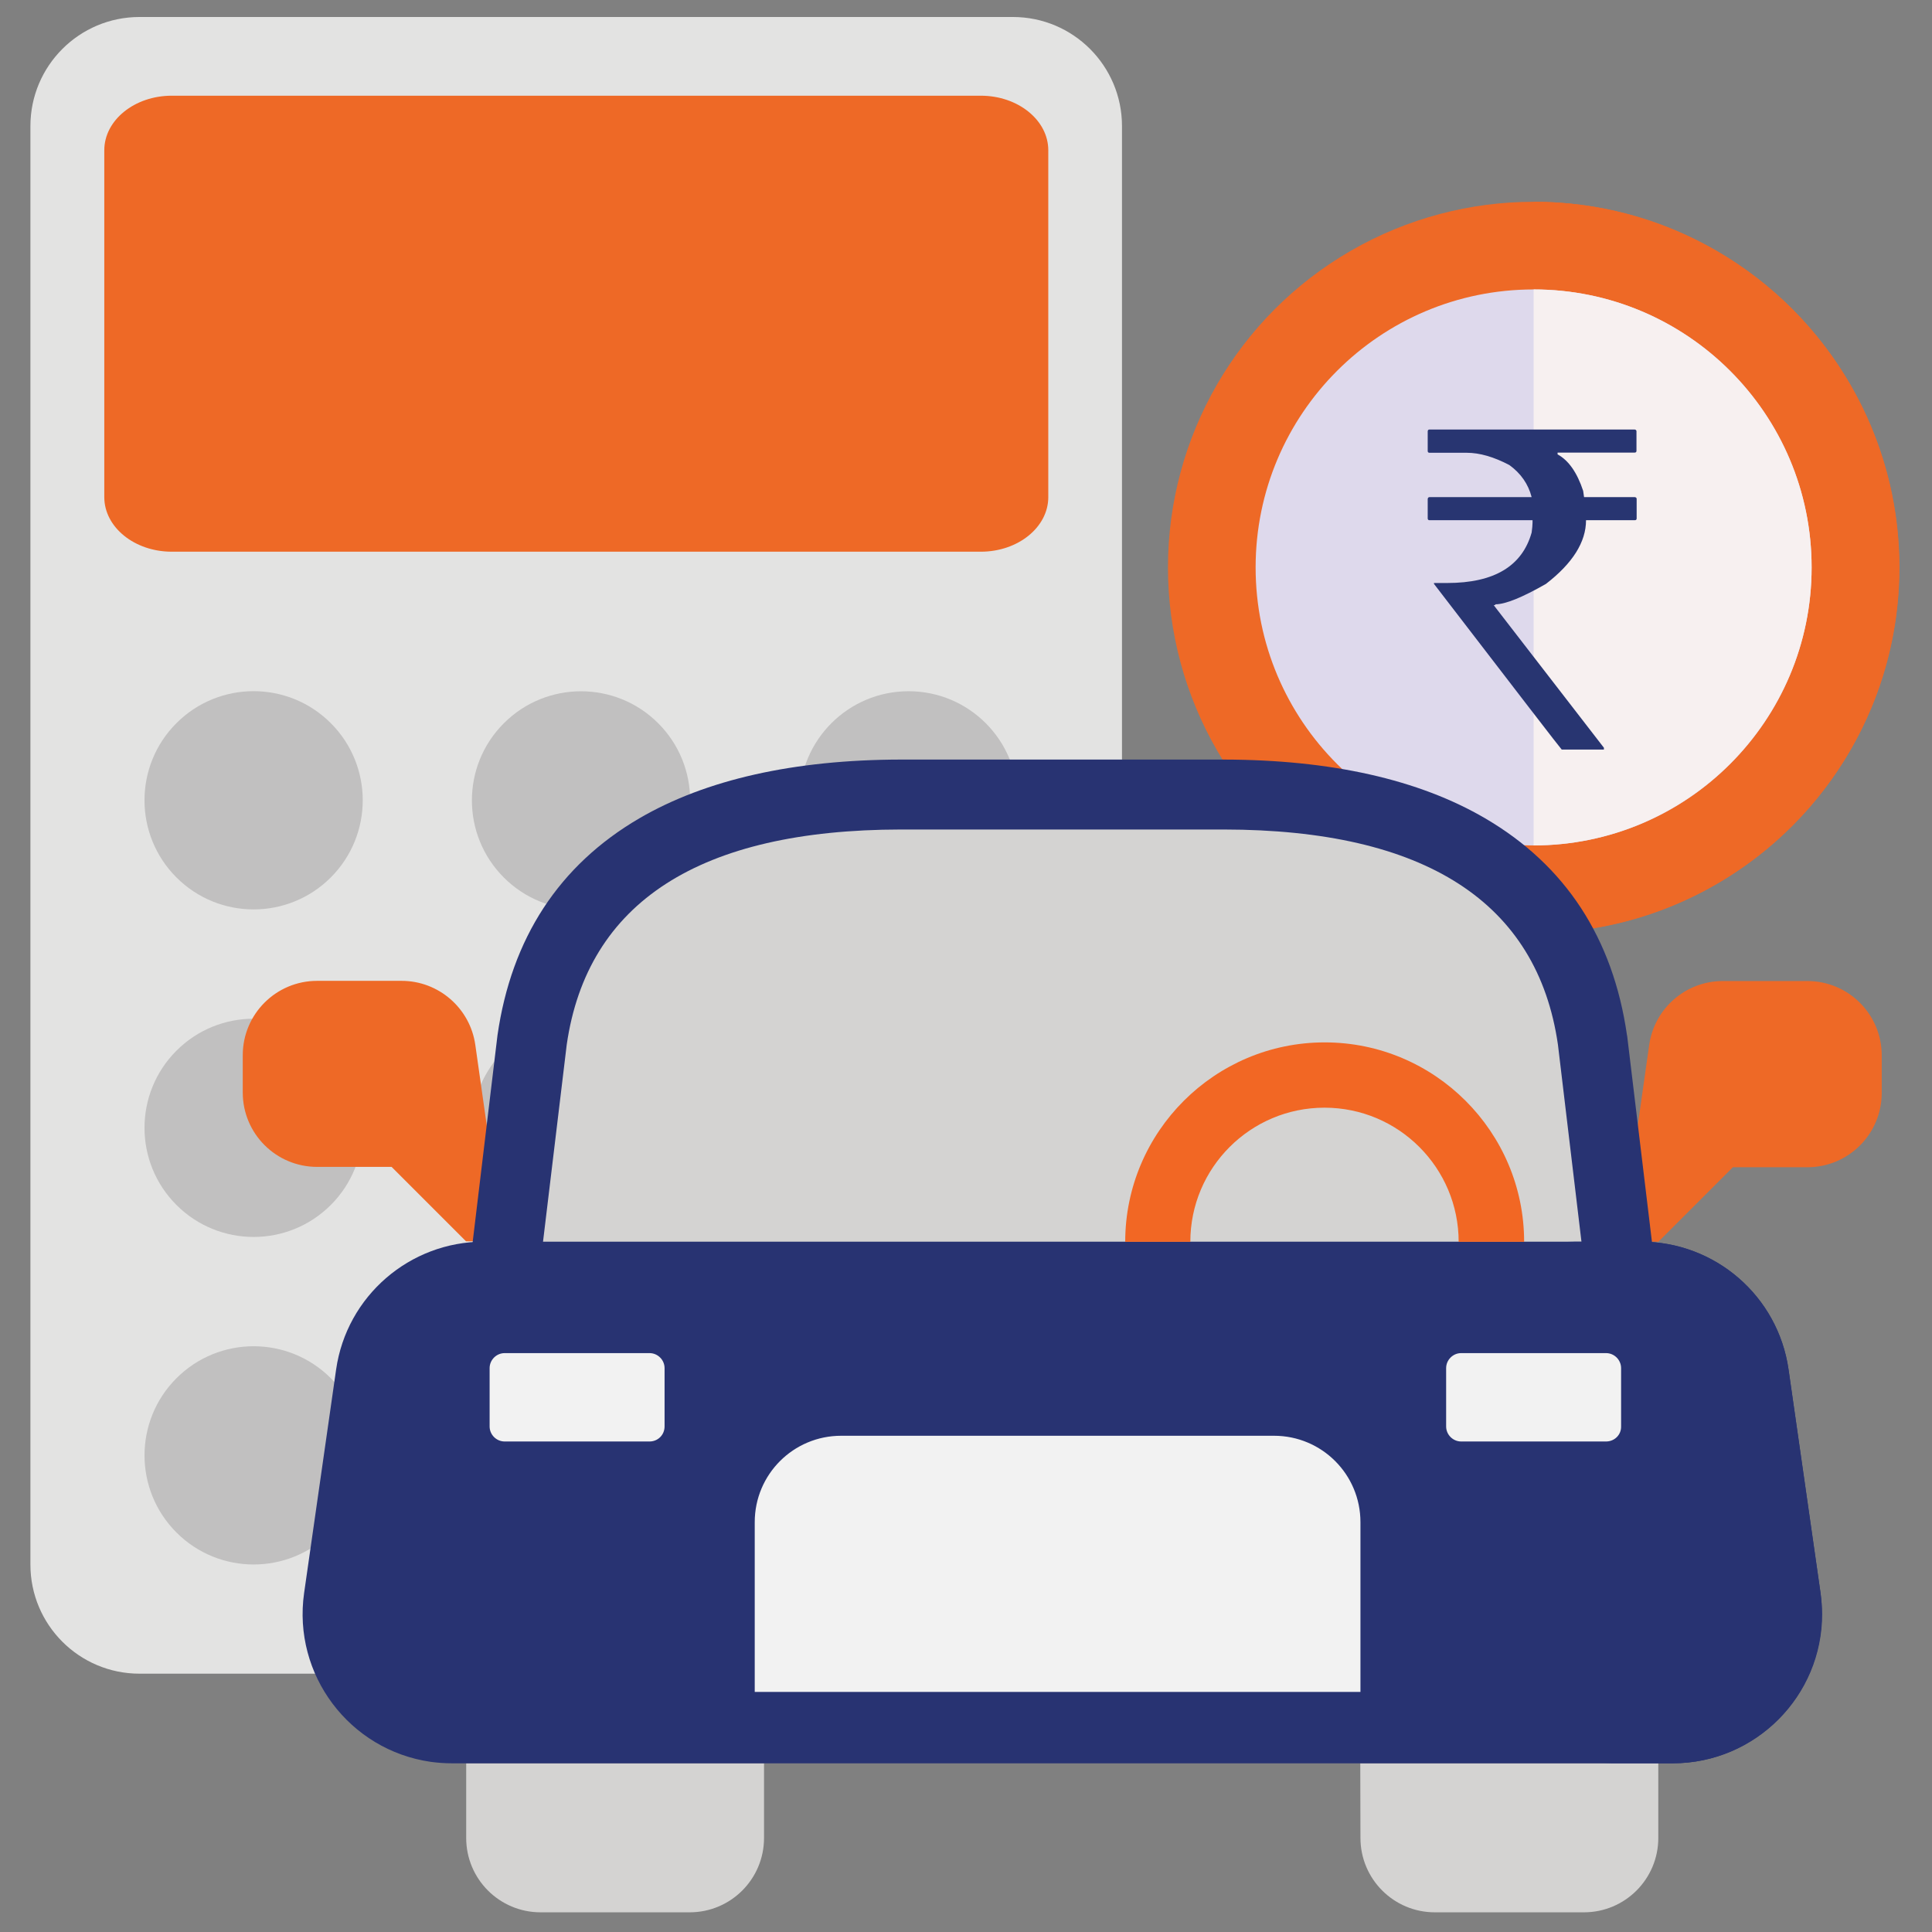
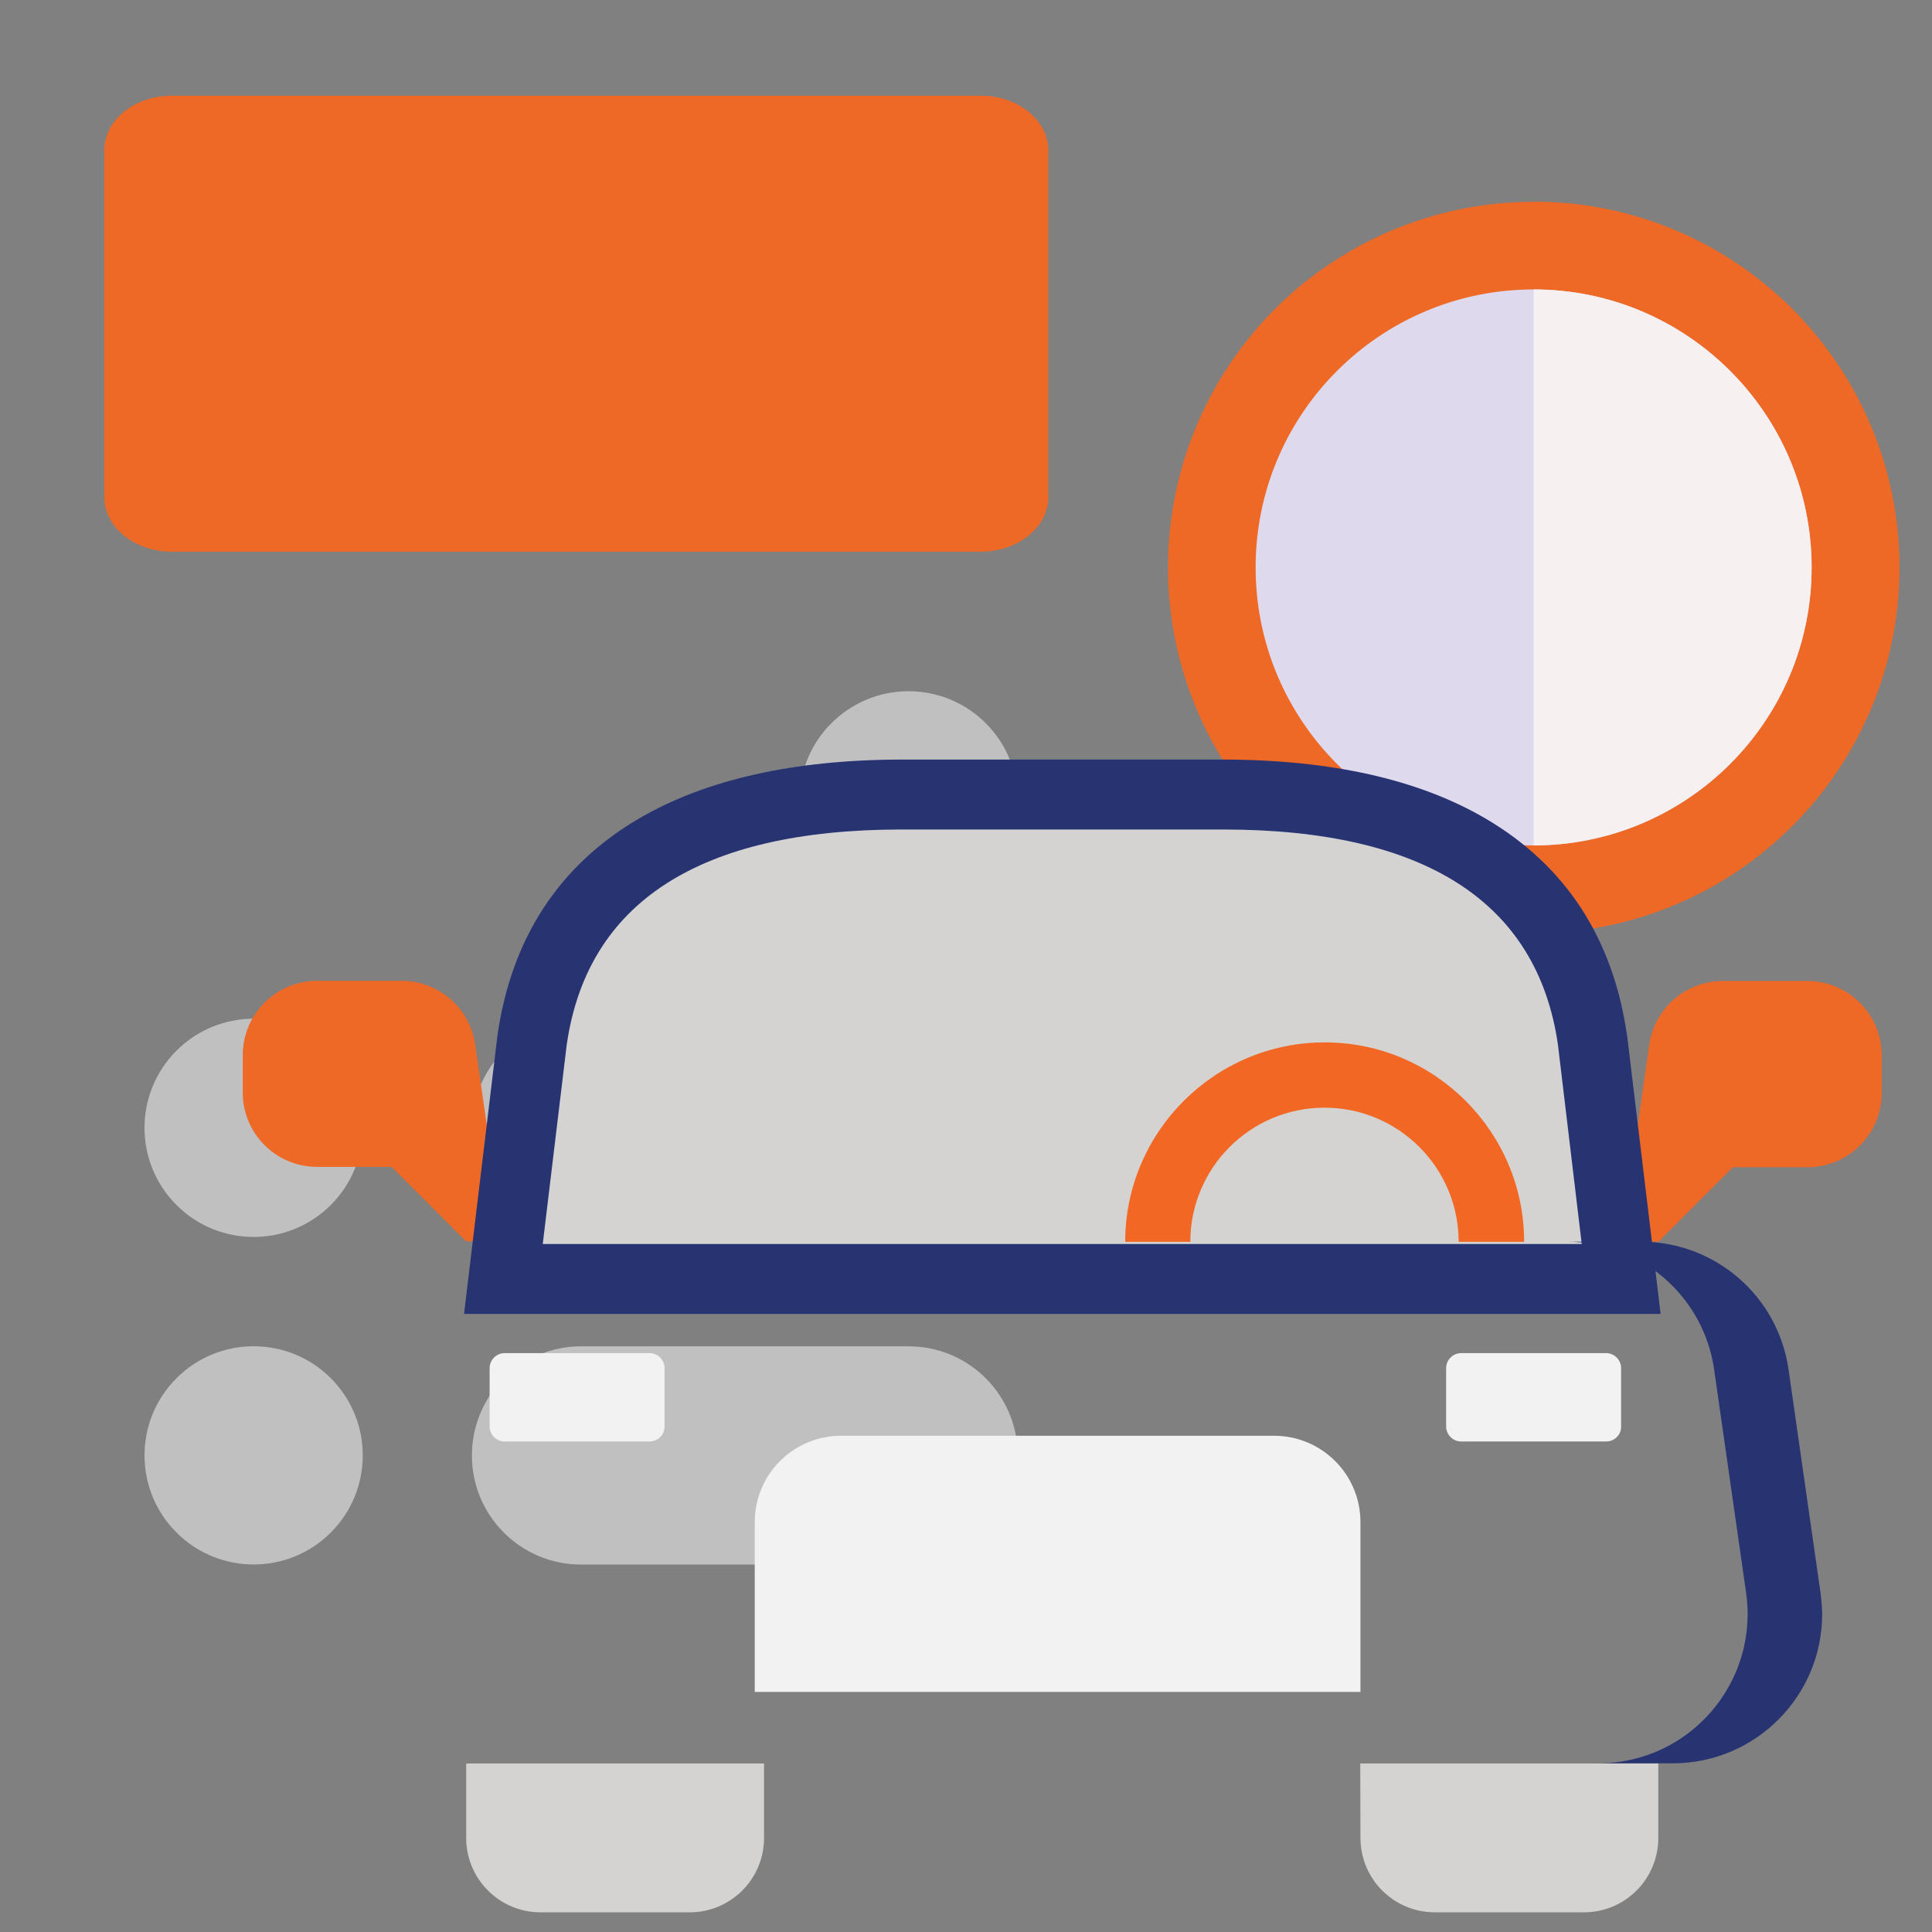
<svg xmlns="http://www.w3.org/2000/svg" version="1.1" id="Layer_1" x="0" y="0" viewBox="0 0 1080 1080" style="enable-background:new 0 0 1080 1080" xml:space="preserve">
  <rect x="0" y="0" width="1080" height="1080" fill="#808080" stroke="none" />
  <style>.st1{fill:#ee6926}.st2{fill:#c1c0c0}.st8{fill:#d4d3d2}.st9{fill:#283372}.st10{fill:#f2f2f2}</style>
-   <path d="M78 935.6h488.2c33.7 0 61-27.3 61-61V70.5c0-33.7-27.3-61-61-61H78c-33.7 0-61 27.3-61 61v804.1c0 33.7 27.3 61 61 61z" style="fill:#e3e3e2" />
  <path class="st1" d="M96 308.4h452.3c20.8 0 37.7-13.7 37.7-30.5V84c0-16.8-16.9-30.5-37.7-30.5H96c-20.8 0-37.7 13.7-37.7 30.5v193.9c0 16.8 16.9 30.5 37.7 30.5z" />
  <circle class="st2" cx="507.9" cy="447.4" r="61" />
-   <circle transform="rotate(-45.001 324.829 447.418)" class="st2" cx="324.8" cy="447.4" r="61" />
-   <circle transform="rotate(-45.001 141.75 447.417)" class="st2" cx="141.8" cy="447.4" r="61" />
  <circle cx="507.9" cy="630.5" r="61" style="fill:#1e2b51" />
  <circle class="st2" cx="324.8" cy="630.5" r="61" />
  <circle transform="rotate(-45.001 141.747 630.505)" class="st2" cx="141.8" cy="630.5" r="61" />
  <circle transform="rotate(-45.001 141.745 813.594)" class="st2" cx="141.8" cy="813.6" r="61" />
  <path class="st2" d="M324.8 874.6h183.1c33.7 0 61-27.3 61-61s-27.3-61-61-61H324.8c-33.7 0-61 27.3-61 61s27.3 61 61 61z" />
  <circle class="st1" cx="857.3" cy="317.2" r="204.4" />
  <path class="st1" d="M1061.8 317.2c0-112.7-91.7-204.4-204.4-204.4v408.9c112.7-.1 204.4-91.8 204.4-204.5z" />
  <circle cx="857.3" cy="317.2" r="155.4" style="fill:#ded9ec" />
  <path d="M1012.7 317.2c0-85.7-69.7-155.4-155.4-155.4v310.8c85.7-.1 155.4-69.8 155.4-155.4z" style="fill:#f7f0f0" />
-   <path d="M799.1 240.1h114.7c.6.1 1 .4 1 1V252c0 .6-.3 1-1 1h-43.1v1c6.1 3.3 10.9 10.1 14.3 20.4l.5 3.5h28.4c.6.1 1 .4 1 1v10.9c0 .6-.3 1-1 1h-27.3c0 12.2-7.5 24.1-22.4 35.6-13.3 7.6-22.7 11.4-28.2 11.4 0 .3-.3.5-1 .5l61.6 79.7v1H873c-.2 0-24-30.9-71.4-92.6v-.5h7.4c26.2 0 41.9-9.4 47.2-28.2.3-2.3.5-4.1.5-5.5v-1.4h-57.6c-.6 0-1-.3-1-1v-10.9c.1-.6.4-1 1-1h57.1c-1.9-7.4-6.1-13.3-12.4-17.9-8.7-4.6-16.7-6.9-23.9-6.9h-20.8c-.6 0-1-.3-1-1V241c.1-.6.4-.9 1-.9z" style="fill:#283571" />
  <path d="M718.6 684.8c11.5 0 20.8-9.3 20.9-20.8 0-7.8-4.3-14.9-11.2-18.5L478.9 515.9c-10.2-5.4-22.8-1.5-28.2 8.6-5.4 10.2-1.5 22.8 8.6 28.2.1.1.2.1.4.2L709 682.5c2.9 1.5 6.2 2.3 9.6 2.3z" style="fill:#efa984" />
  <g id="Car_loan">
    <path class="st1" d="M265.7 584.1c-2.9-20.5-20.5-35.8-41.2-35.8h-47.2c-23 0-41.6 18.6-41.6 41.6v20.8c0 23 18.6 41.6 41.6 41.6h41.6l41.6 41.6h20.8l-15.6-109.8zM906.3 694.1h20.8l41.6-41.6h41.6c23 0 41.6-18.6 41.6-41.6V590c0-23-18.6-41.6-41.6-41.6h-47.2c-20.7 0-38.3 15.2-41.2 35.8l-15.6 109.9z" />
    <path class="st8" d="M890.2 581.4C875.5 478.8 787.7 444.3 684 444.2H503.6c-103.7.1-191.5 34.7-206.2 137.2l-16 133.5h624.8l-16-133.5z" />
    <path class="st9" d="M928.3 734.5H259.4l18.7-155.8c7.8-54.2 34.4-95 79.2-121.2 37.2-21.7 86.4-32.8 146.3-32.9H684c59.9.1 109.1 11.1 146.3 32.9 44.8 26.2 71.4 66.9 79.2 121.2l.1.4 18.7 155.4zm-624.9-39.1h580.8L870.9 584c-11.5-79.7-74.4-120.2-186.8-120.3H503.6c-112.4.1-175.3 40.6-186.8 120.3l-13.4 111.4z" />
-     <path class="st9" d="m1017.7 890.5-17.9-125c-5.9-41-41-71.4-82.5-71.4H270.4c-41.4 0-76.6 30.4-82.5 71.4l-17.9 125c-6.5 45.6 25.3 87.9 70.9 94.4 3.8.5 7.7.8 11.5.8h682.7c46.1-.1 83.4-37.6 83.3-83.6.1-3.9-.2-7.8-.7-11.6z" />
    <path class="st9" d="m1017.7 890.5-17.9-125c-5.9-41-41-71.4-82.5-71.4h-41.6c41.4 0 76.6 30.4 82.5 71.4l17.9 125c6.5 45.6-25.3 87.9-70.9 94.4-3.8.5-7.7.8-11.5.8h41.6c46.1-.1 83.4-37.6 83.3-83.6-.1-3.9-.4-7.8-.9-11.6z" />
    <path class="st8" d="M260.6 1027.4c0 23 18.6 41.6 41.6 41.6h83.3c23 0 41.6-18.6 41.6-41.6v-41.6H260.6v41.6zM760.5 1027.4c0 23 18.6 41.6 41.6 41.6h83.3c23 0 41.6-18.6 41.6-41.6v-41.6H760.4l.1 41.6z" />
    <path class="st10" d="M421.9 945.8v-94.9c0-26.7 21.6-48.3 48.3-48.3h242c26.7 0 48.3 21.6 48.3 48.3v94.9H421.9zM897.8 805.8h-81c-4.6 0-8.4-3.8-8.4-8.4v-32.6c0-4.6 3.8-8.4 8.4-8.4h81c4.6 0 8.4 3.8 8.4 8.4v32.6c.1 4.7-3.7 8.4-8.4 8.4zM363.1 805.8h-81c-4.6 0-8.4-3.8-8.4-8.4v-32.6c0-4.6 3.8-8.4 8.4-8.4h81c4.6 0 8.4 3.8 8.4 8.4v32.6c0 4.7-3.7 8.4-8.4 8.4z" />
  </g>
  <path d="M740.5 582.7c-61.4 0-111.5 50-111.5 111.5h36.4c0-41.4 33.6-75 75-75s75 33.6 75 75H852c0-61.5-50-111.5-111.5-111.5z" style="fill:#f26724" />
</svg>